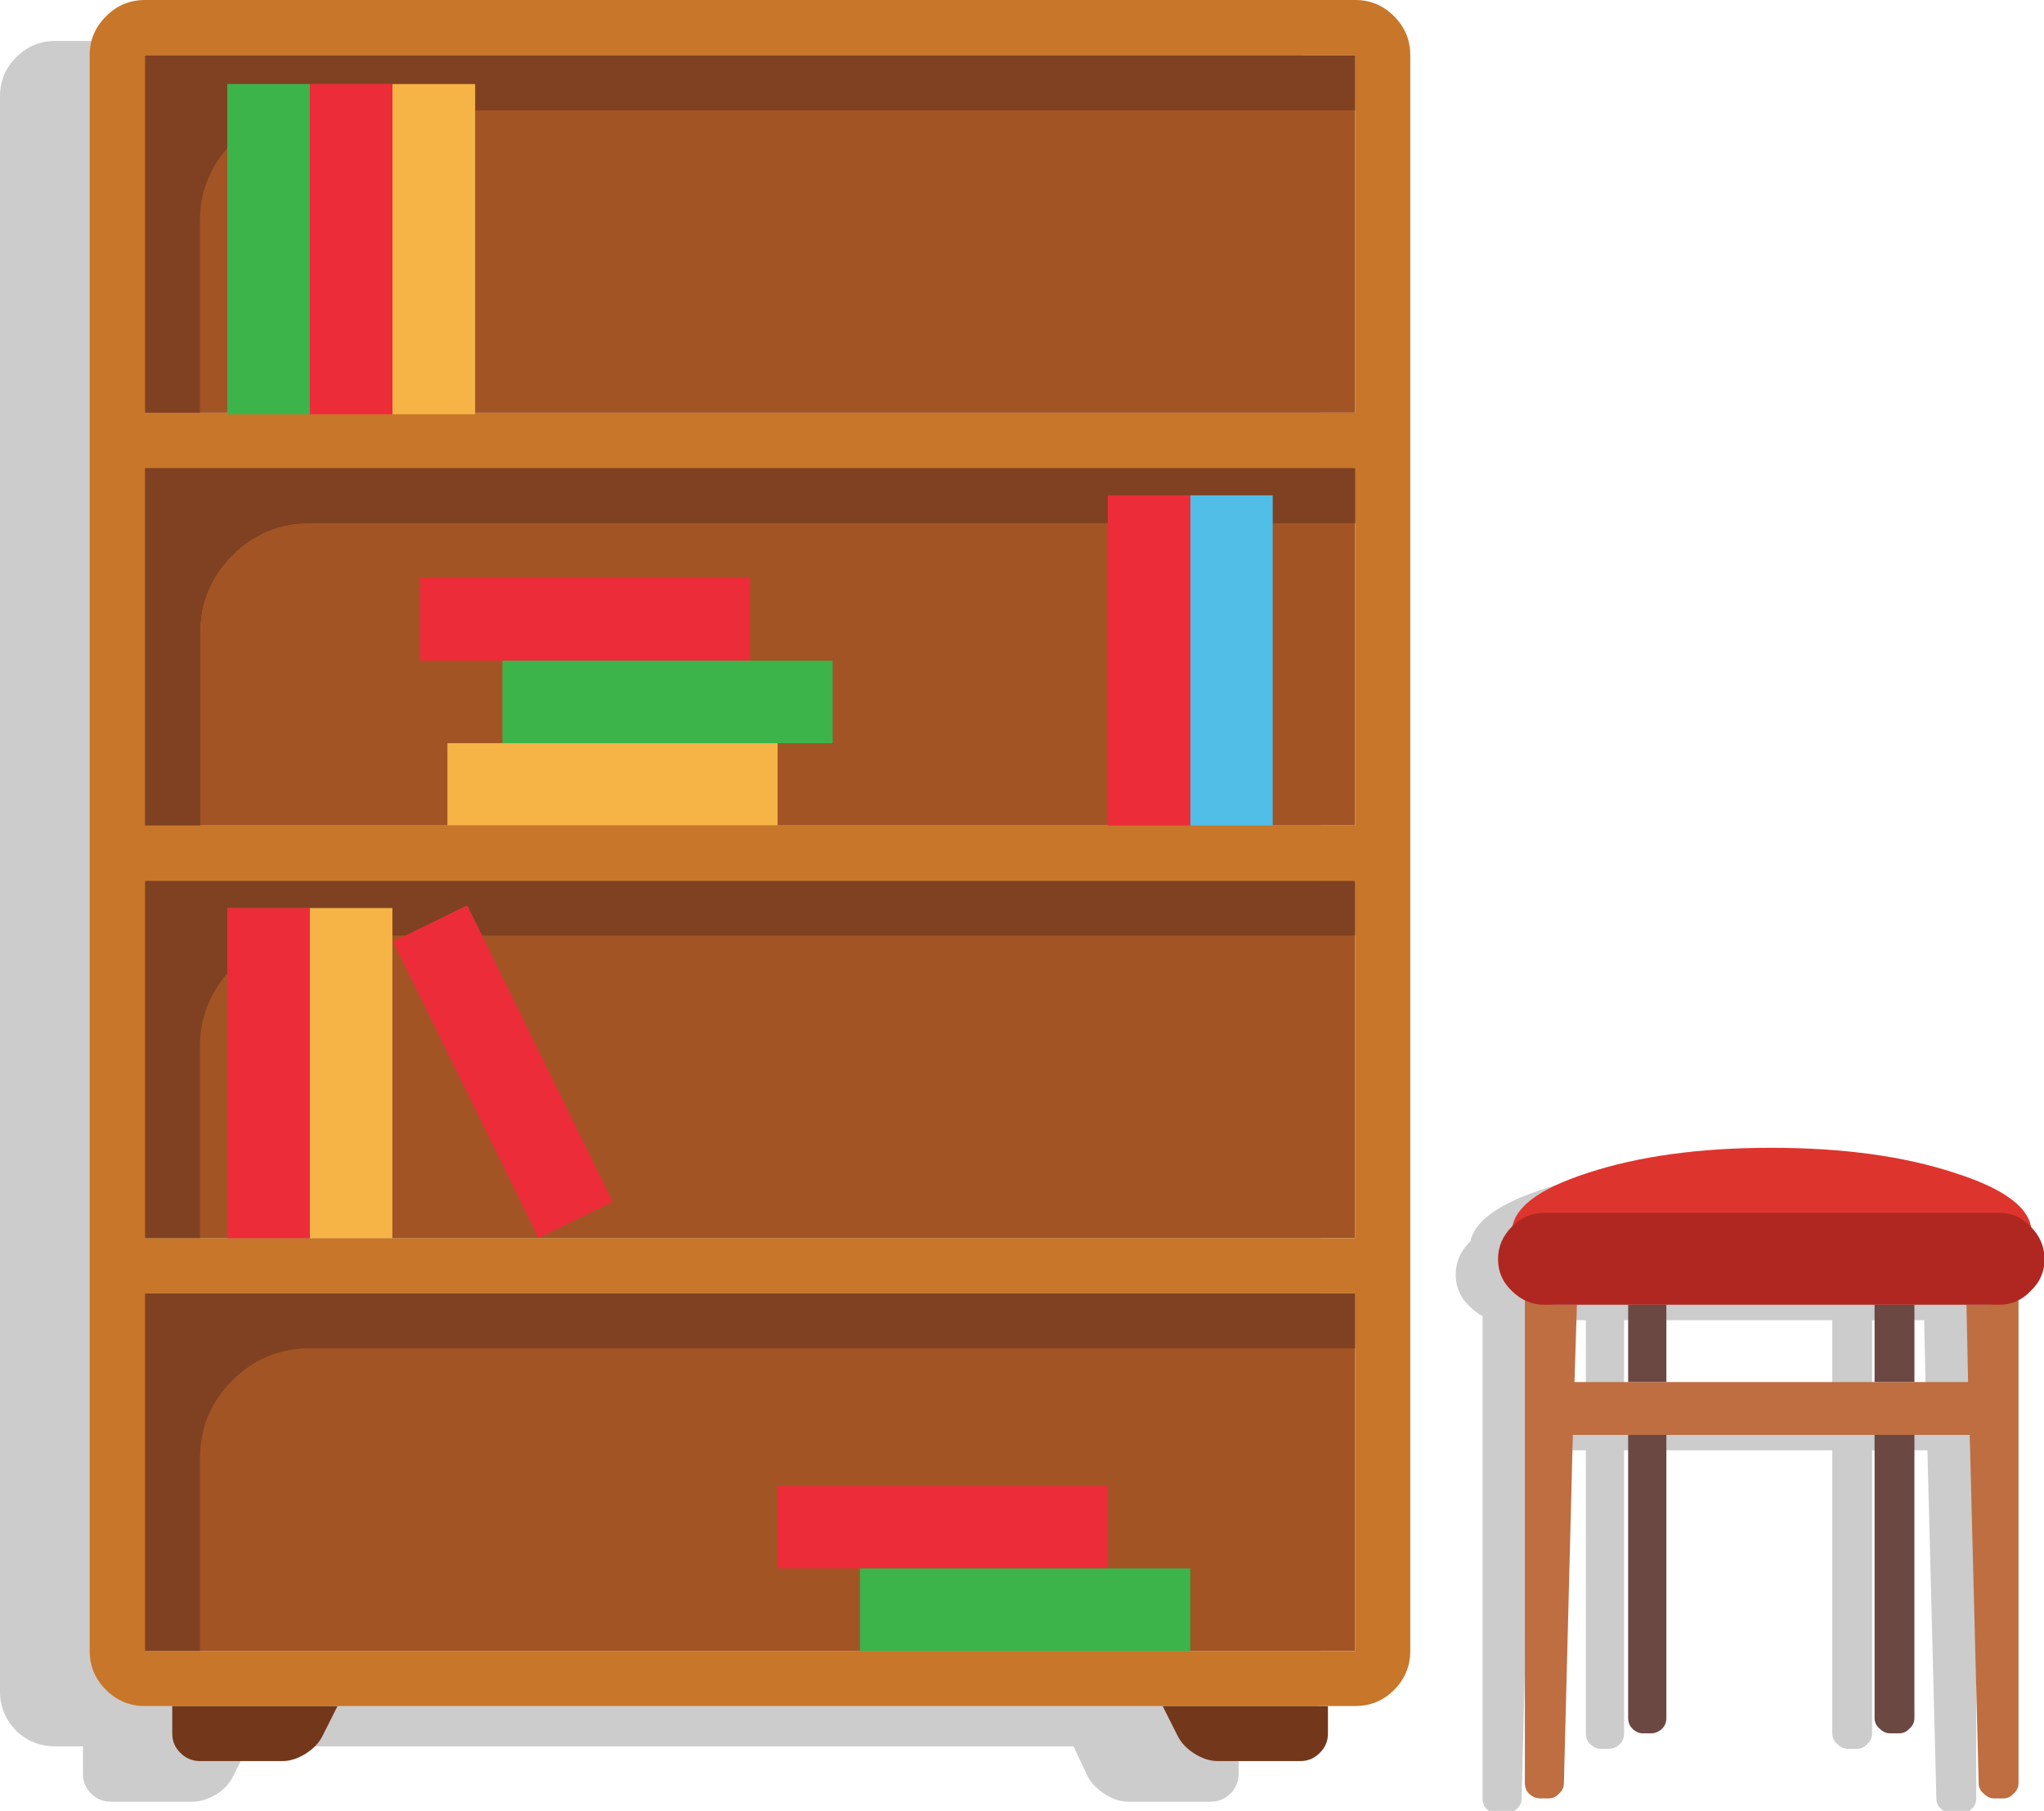
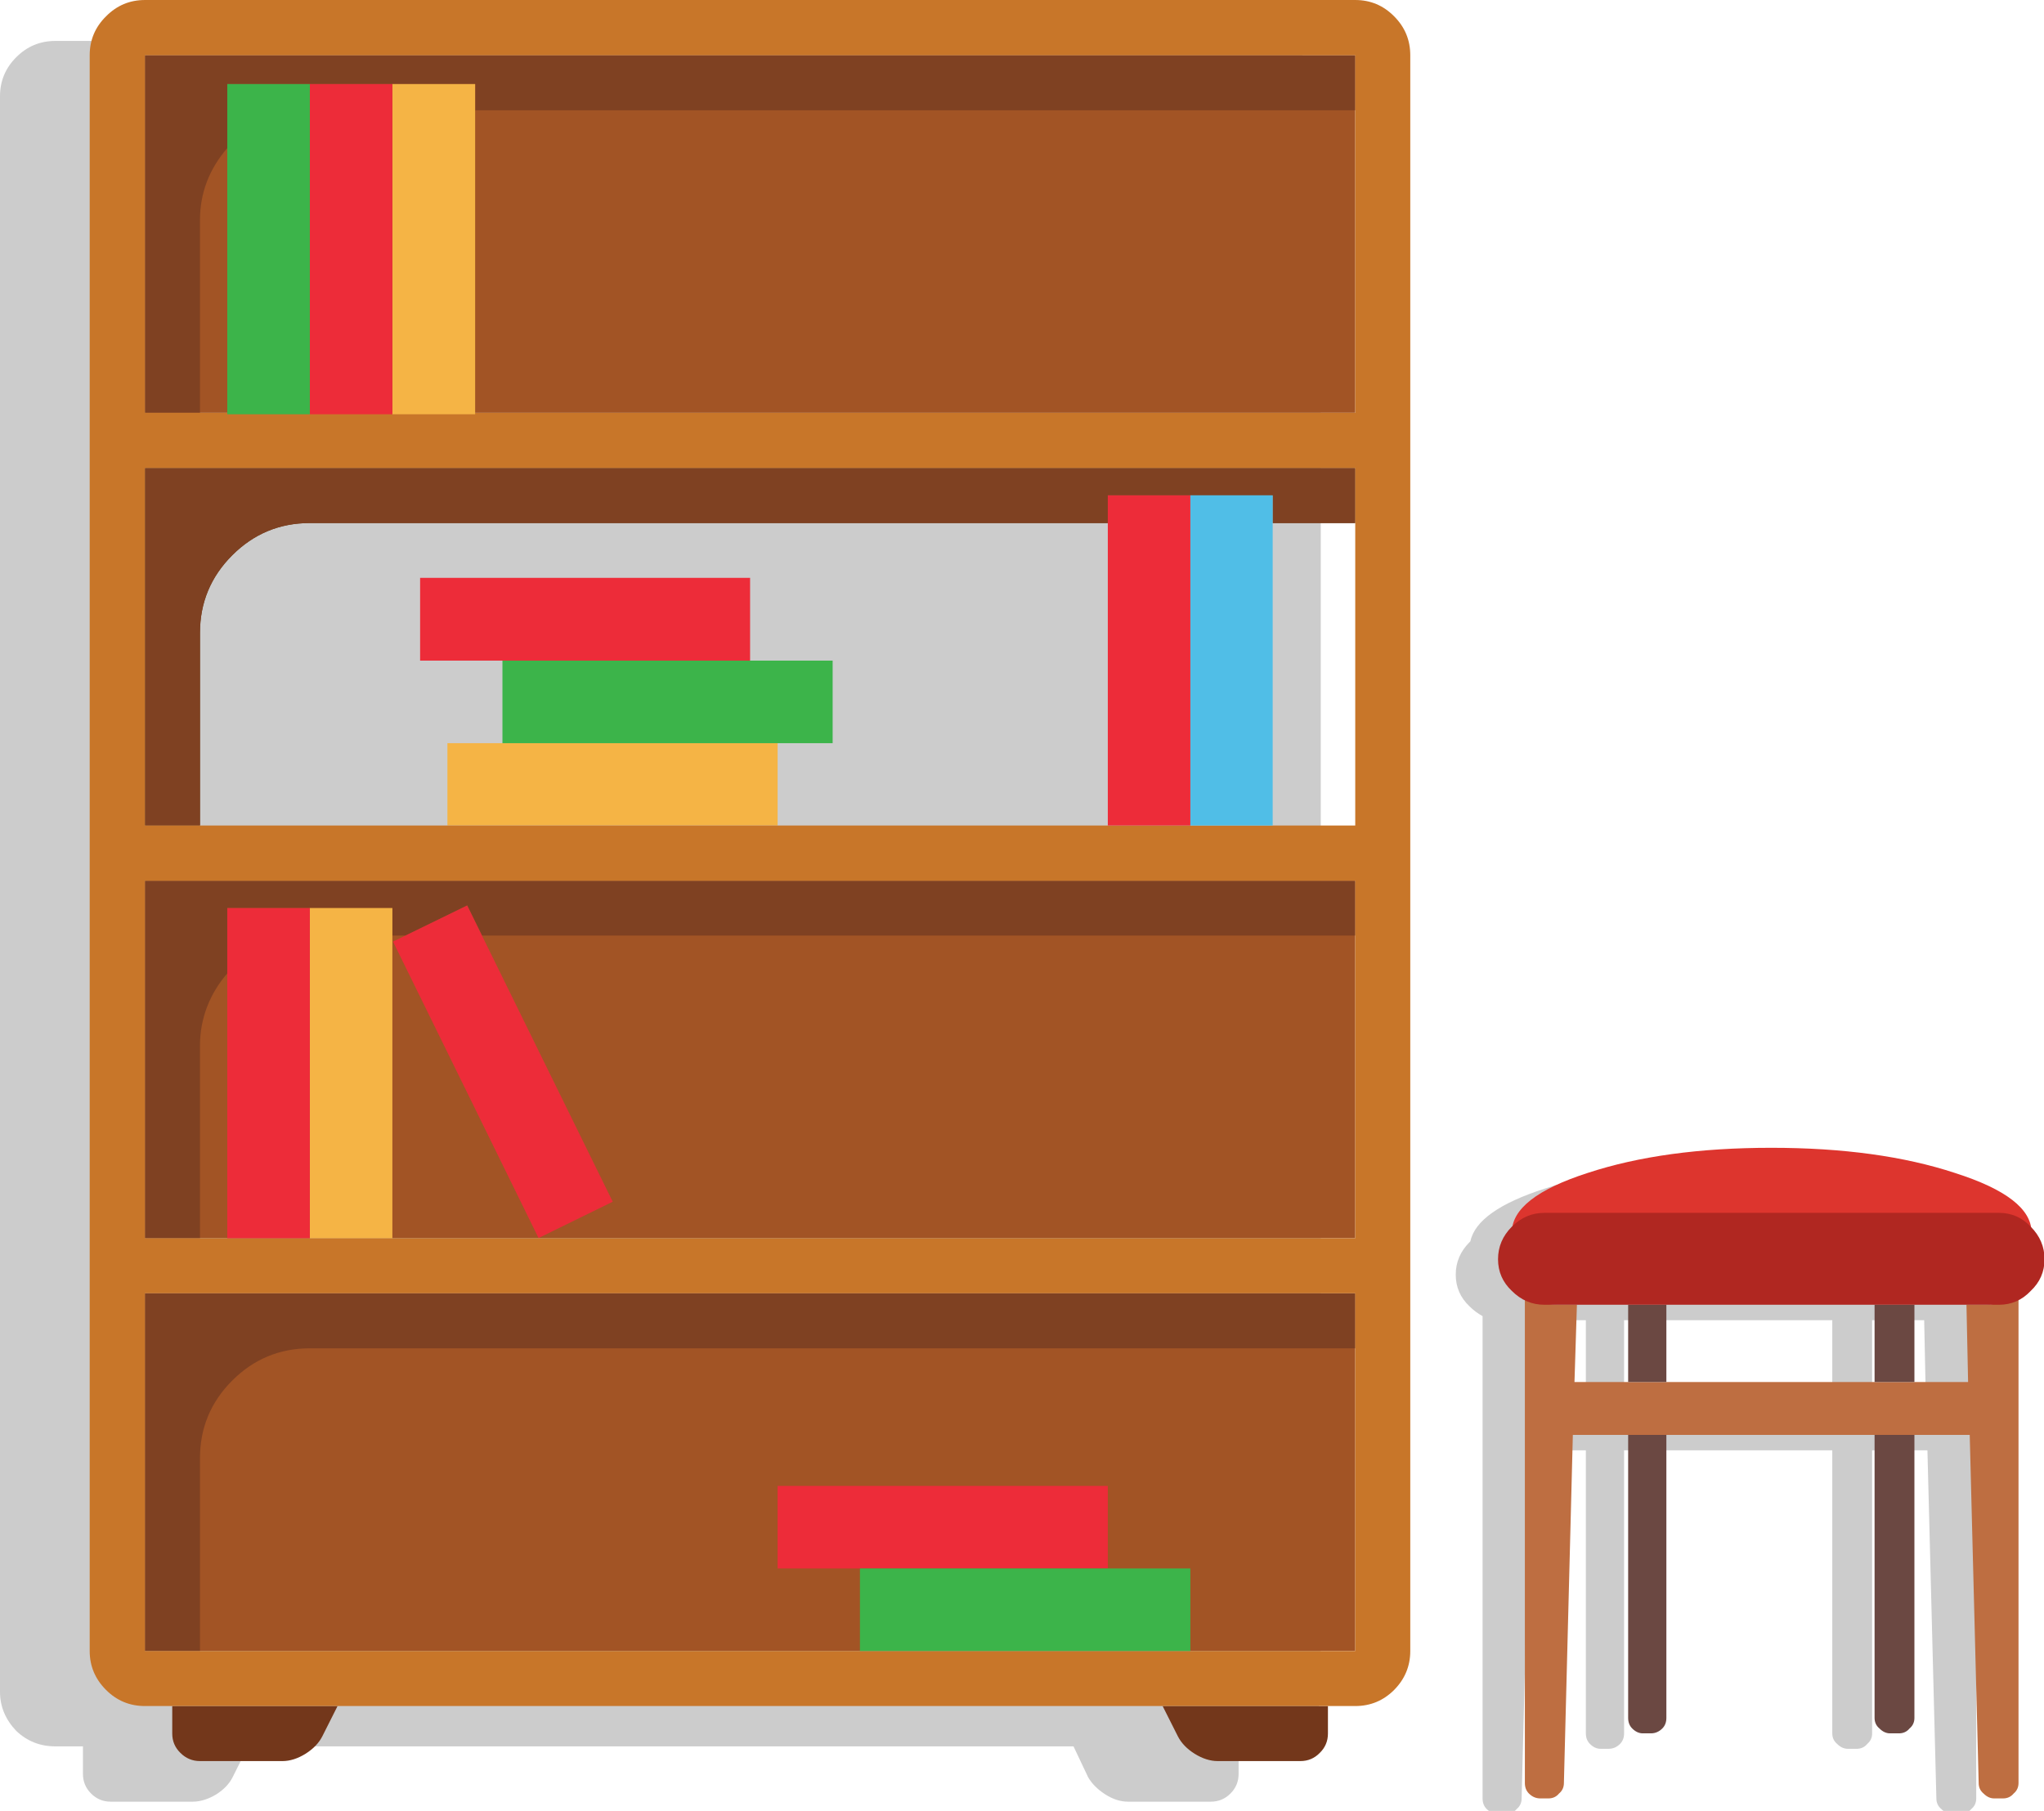
<svg xmlns="http://www.w3.org/2000/svg" xmlns:xlink="http://www.w3.org/1999/xlink" version="1.1" preserveAspectRatio="none" x="0px" y="0px" width="377px" height="334px" viewBox="0 0 377 334">
  <defs>
    <g id="Layer0_0_FILL">
      <path fill="#000000" fill-opacity="0.2" stroke="none" d=" M 765.7 355.05 Q 764.3 355.05 763.3 356.05 762.3 357.05 762.3 358.45 L 762.3 456.55 Q 762.3 457.9 763.3 458.95 764.3 459.9 765.7 459.9 L 767.4 459.9 767.4 461.6 Q 767.4 462.3 767.9 462.8 768.4 463.3 769.1 463.3 L 774.15 463.3 Q 774.85 463.3 775.6 462.85 776.3 462.4 776.6 461.8 L 777.55 459.9 828.3 459.9 829.2 461.8 Q 829.55 462.4 830.25 462.85 830.95 463.3 831.65 463.3 L 836.75 463.3 Q 837.45 463.3 837.95 462.8 838.45 462.3 838.45 461.6 L 838.45 459.9 840.1 459.9 Q 841.5 459.9 842.5 458.95 843.5 457.9 843.5 456.55 L 843.5 358.45 Q 843.5 357.05 842.5 356.05 841.5 355.05 840.1 355.05 L 765.7 355.05 Z" />
    </g>
    <g id="Layer0_0_MEMBER_0_MEMBER_0_FILL">
-       <path fill="#A25425" stroke="none" d=" M 152.35 -1 L 152.35 -84.15 -129.15 -84.15 -129.15 -1 152.35 -1 Z" />
-     </g>
+       </g>
    <g id="Layer0_0_MEMBER_0_MEMBER_1_FILL">
      <path fill="#A25425" stroke="none" d=" M 152.35 -97 L 152.35 -180.15 -129.15 -180.15 -129.15 -97 152.35 -97 Z" />
    </g>
    <g id="Layer0_0_MEMBER_0_MEMBER_2_FILL">
      <path fill="#A25425" stroke="none" d=" M 152.35 95 L 152.35 11.85 -129.15 11.85 -129.15 95 152.35 95 Z" />
    </g>
    <g id="Layer0_0_MEMBER_0_MEMBER_3_FILL">
      <path fill="#F5B445" stroke="none" d=" M 18 -1 L 18 -20.15 -58.8 -20.15 -58.8 -1 18 -1 Z" />
    </g>
    <g id="Layer0_0_MEMBER_0_MEMBER_4_FILL">
      <path fill="#ED2C39" stroke="none" d=" M 11.6 -39.35 L 11.6 -58.6 -65.15 -58.6 -65.15 -39.35 11.6 -39.35 Z" />
    </g>
    <g id="Layer0_0_MEMBER_0_MEMBER_5_FILL">
      <path fill="#3CB44A" stroke="none" d=" M 30.8 -20.15 L 30.8 -39.35 -46 -39.35 -46 -20.15 30.8 -20.15 Z" />
    </g>
    <g id="Layer0_0_MEMBER_0_MEMBER_6_FILL">
      <path fill="#73371B" stroke="none" d=" M -87.9 210.85 L -84.35 203.8 -122.8 203.8 -122.8 210.2 Q -122.8 212.85 -120.9 214.7 -119 216.6 -116.35 216.6 L -97.15 216.6 Q -94.55 216.6 -91.8 214.9 -89.1 213.2 -87.9 210.85 Z" />
    </g>
    <g id="Layer0_0_MEMBER_0_MEMBER_7_FILL">
      <path fill="#73371B" stroke="none" d=" M 146 210.2 L 146 203.8 107.55 203.8 111.1 210.85 Q 112.3 213.2 115 214.9 117.75 216.6 120.35 216.6 L 139.6 216.6 Q 142.25 216.6 144.1 214.7 146 212.85 146 210.2 Z" />
    </g>
    <g id="Layer0_0_MEMBER_0_MEMBER_8_FILL">
      <path fill="#7F4122" stroke="none" d=" M 152.35 -167.35 L 152.35 -180.15 -129.15 -180.15 -129.15 -97 -116.35 -97 -116.35 -141.8 Q -116.35 -151.2 -110 -158.55 L -110 -173.45 -52.35 -173.45 -52.35 -167.35 152.35 -167.35 Z" />
    </g>
    <g id="Layer0_0_MEMBER_0_MEMBER_9_FILL">
      <path fill="#673D17" stroke="none" d=" M 152.35 -71.35 L 152.35 -84.15 -129.15 -84.15 -129.15 -1 -116.35 -1 -116.35 -45.8 Q -116.35 -56.35 -108.85 -63.85 -101.35 -71.35 -90.8 -71.35 L 94.8 -71.35 94.8 -77.8 133.15 -77.8 133.15 -71.35 152.35 -71.35 Z" />
    </g>
    <g id="Layer0_0_MEMBER_0_MEMBER_10_FILL">
      <path fill="#7F4122" stroke="none" d=" M 152.35 -71.35 L 152.35 -84.15 -129.15 -84.15 -129.15 -1 -116.35 -1 -116.35 -45.8 Q -116.35 -56.35 -108.85 -63.85 -101.35 -71.35 -90.8 -71.35 L 94.8 -71.35 94.8 -77.8 133.15 -77.8 133.15 -71.35 152.35 -71.35 Z" />
    </g>
    <g id="Layer0_0_MEMBER_0_MEMBER_11_FILL">
      <path fill="#A25425" stroke="none" d=" M 152.35 191 L 152.35 107.8 -129.15 107.8 -129.15 191 152.35 191 Z" />
    </g>
    <g id="Layer0_0_MEMBER_0_MEMBER_12_FILL">
      <path fill="#7F4122" stroke="none" d=" M 152.35 120.6 L 152.35 107.8 -129.15 107.8 -129.15 191 -116.35 191 -116.35 146.15 Q -116.35 135.6 -108.85 128.1 -101.35 120.6 -90.8 120.6 L 152.35 120.6 Z" />
    </g>
    <g id="Layer0_0_MEMBER_0_MEMBER_13_FILL">
      <path fill="#7F4122" stroke="none" d=" M 152.35 24.6 L 152.35 11.85 -129.15 11.85 -129.15 95 -116.35 95 -116.35 50.15 Q -116.35 45.45 -114.65 41.05 -113 36.85 -110 33.4 L -110 18.2 -71.6 18.2 -71.6 24.6 -68.5 24.6 -54.2 17.6 -50.75 24.6 152.35 24.6 Z" />
    </g>
    <g id="Layer0_0_MEMBER_0_MEMBER_14_FILL">
      <path fill="#C87629" stroke="none" d=" M 161.4 -189.2 Q 157.65 -193 152.35 -193 L -129.15 -193 Q -134.45 -193 -138.2 -189.2 -142 -185.45 -142 -180.15 L -142 191 Q -142 196.25 -138.2 200.05 -134.45 203.8 -129.15 203.8 L 152.35 203.8 Q 157.65 203.8 161.4 200.05 165.15 196.25 165.15 191 L 165.15 -180.15 Q 165.15 -185.45 161.4 -189.2 M 152.35 -84.15 L 152.35 -1 -129.15 -1 -129.15 -84.15 152.35 -84.15 M 152.35 -180.15 L 152.35 -97 -129.15 -97 -129.15 -180.15 152.35 -180.15 M -129.15 95 L -129.15 11.85 152.35 11.85 152.35 95 -129.15 95 M -129.15 191 L -129.15 107.8 152.35 107.8 152.35 191 -129.15 191 Z" />
    </g>
    <g id="Layer0_0_MEMBER_0_MEMBER_15_FILL">
      <path fill="#ED2C39" stroke="none" d=" M 18 152.6 L 18 171.8 94.8 171.8 94.8 152.6 18 152.6 Z" />
    </g>
    <g id="Layer0_0_MEMBER_0_MEMBER_16_FILL">
      <path fill="#3CB44A" stroke="none" d=" M 37.15 171.8 L 37.15 191 114 191 114 171.8 37.15 171.8 Z" />
    </g>
    <g id="Layer0_0_MEMBER_0_MEMBER_17_FILL">
      <path fill="#50BEE7" stroke="none" d=" M 114 -77.8 L 114 -1 133.15 -1 133.15 -77.8 114 -77.8 Z" />
    </g>
    <g id="Layer0_0_MEMBER_0_MEMBER_18_FILL">
      <path fill="#ED2C39" stroke="none" d=" M 114 -77.8 L 94.8 -77.8 94.8 -1 114 -1 114 -77.8 Z" />
    </g>
    <g id="Layer0_0_MEMBER_0_MEMBER_19_FILL">
      <path fill="#F5B445" stroke="none" d=" M -52.35 -173.45 L -71.6 -173.45 -71.6 -96.65 -52.35 -96.65 -52.35 -173.45 Z" />
    </g>
    <g id="Layer0_0_MEMBER_0_MEMBER_20_FILL">
      <path fill="#ED2C39" stroke="none" d=" M -90.8 -173.45 L -90.8 -96.65 -71.6 -96.65 -71.6 -173.45 -90.8 -173.45 Z" />
    </g>
    <g id="Layer0_0_MEMBER_0_MEMBER_21_FILL">
      <path fill="#3CB44A" stroke="none" d=" M -90.8 -173.45 L -110 -173.45 -110 -96.65 -90.8 -96.65 -90.8 -173.45 Z" />
    </g>
    <g id="Layer0_0_MEMBER_0_MEMBER_22_FILL">
      <path fill="#F5B445" stroke="none" d=" M -71.6 95 L -71.6 18.2 -90.8 18.2 -90.8 95 -71.6 95 Z" />
    </g>
    <g id="Layer0_0_MEMBER_0_MEMBER_23_FILL">
      <path fill="#ED2C39" stroke="none" d=" M -90.8 18.2 L -110 18.2 -110 95 -90.8 95 -90.8 18.2 Z" />
    </g>
    <g id="Layer0_0_MEMBER_0_MEMBER_24_FILL">
      <path fill="#ED2C39" stroke="none" d=" M -54.2 17.6 L -71.45 26 -37.6 94.95 -20.35 86.5 -54.2 17.6 Z" />
    </g>
    <g id="Layer0_0_MEMBER_1_FILL">
      <path fill="#000000" fill-opacity="0.2" stroke="none" d=" M 857.3 425.6 Q 853.1 426.95 852.7 428.85 L 852.65 428.9 Q 851.8 429.75 851.8 430.9 851.8 432.05 852.65 432.85 853 433.2 853.45 433.45 L 853.45 463.1 Q 853.45 463.5 853.7 463.75 854 464.05 854.4 464.05 L 854.9 464.05 Q 855.3 464.05 855.55 463.75 855.85 463.5 855.85 463.1 L 856.4 441.7 859.8 441.7 859.8 459.1 Q 859.8 459.5 860.05 459.75 860.35 460.05 860.7 460.05 L 861.2 460.05 Q 861.6 460.05 861.9 459.75 862.15 459.5 862.15 459.1 L 862.15 441.7 874.95 441.7 874.95 459.1 Q 874.95 459.5 875.25 459.75 875.55 460.05 875.9 460.05 L 876.45 460.05 Q 876.85 460.05 877.1 459.75 877.4 459.5 877.4 459.1 L 877.4 441.7 880.8 441.7 881.35 463.1 Q 881.35 463.5 881.65 463.75 881.95 464.05 882.3 464.05 L 882.85 464.05 Q 883.25 464.05 883.5 463.75 883.8 463.5 883.8 463.1 L 883.8 433.45 Q 884.2 433.2 884.55 432.85 885.4 432.05 885.4 430.9 885.4 429.75 884.6 428.95 884.25 427 879.9 425.6 875.2 424.05 868.6 424.05 862 424.05 857.3 425.6 M 856.5 438.45 L 856.65 433.7 859.8 433.7 859.8 438.45 856.5 438.45 M 862.15 438.45 L 862.15 433.7 874.95 433.7 874.95 438.45 862.15 438.45 M 877.4 438.45 L 877.4 433.7 880.6 433.7 880.7 438.45 877.4 438.45 Z" />
    </g>
    <g id="Layer0_0_MEMBER_2_MEMBER_0_FILL">
      <path fill="#DD352E" stroke="none" d=" M 23.1 -6.45 Q 18.4 -8 11.8 -8 5.2 -8 0.5 -6.45 -4.15 -4.95 -4.15 -2.8 L 27.8 -2.8 Q 27.8 -4.95 23.1 -6.45 Z" />
    </g>
    <g id="Layer0_0_MEMBER_2_MEMBER_1_FILL">
      <path fill="#BE6E41" stroke="none" d=" M 27 0.75 Q 26.1 1.65 25 1.65 L 23.8 1.65 23.9 6.4 -0.3 6.4 -0.15 1.65 -1.35 1.65 Q -2.55 1.65 -3.35 0.75 L -3.35 31.05 Q -3.35 31.45 -3.1 31.7 -2.8 32 -2.4 32 L -1.9 32 Q -1.5 32 -1.25 31.7 -0.95 31.45 -0.95 31.05 L -0.4 9.65 24 9.65 24.55 31.05 Q 24.55 31.45 24.85 31.7 25.15 32 25.5 32 L 26.05 32 Q 26.45 32 26.7 31.7 27 31.45 27 31.05 L 27 0.75 Z" />
    </g>
    <g id="Layer0_0_MEMBER_2_MEMBER_2_FILL">
      <path fill="#6B4842" stroke="none" d=" M 18.15 1.65 L 18.15 6.4 20.6 6.4 20.6 1.65 18.15 1.65 Z" />
    </g>
    <g id="Layer0_0_MEMBER_2_MEMBER_3_FILL">
      <path fill="#6B4842" stroke="none" d=" M 20.6 9.65 L 18.15 9.65 18.15 27.05 Q 18.15 27.45 18.45 27.7 18.75 28 19.1 28 L 19.65 28 Q 20.05 28 20.3 27.7 20.6 27.45 20.6 27.05 L 20.6 9.65 Z" />
    </g>
    <g id="Layer0_0_MEMBER_2_MEMBER_4_FILL">
      <path fill="#6B4842" stroke="none" d=" M 3 1.65 L 3 6.4 5.35 6.4 5.35 1.65 3 1.65 Z" />
    </g>
    <g id="Layer0_0_MEMBER_2_MEMBER_5_FILL">
      <path fill="#6B4842" stroke="none" d=" M 5.35 9.65 L 3 9.65 3 27.05 Q 3 27.45 3.25 27.7 3.55 28 3.9 28 L 4.4 28 Q 4.8 28 5.1 27.7 5.35 27.45 5.35 27.05 L 5.35 9.65 Z" />
    </g>
    <g id="Layer0_0_MEMBER_2_MEMBER_6_FILL">
      <path fill="#B02721" stroke="none" d=" M 28.6 -1.15 Q 28.6 -2.3 27.75 -3.15 26.95 -4 25.8 -4 L -2.15 -4 Q -3.3 -4 -4.15 -3.15 -5 -2.3 -5 -1.15 -5 0 -4.15 0.8 -3.3 1.65 -2.15 1.65 L 25.8 1.65 Q 26.95 1.65 27.75 0.8 28.6 0 28.6 -1.15 Z" />
    </g>
  </defs>
  <g transform="matrix( 3, 0, 0, 3, -2286.9,-1057.6) ">
    <use xlink:href="#Layer0_0_FILL" />
  </g>
  <g transform="matrix( 0.793, 0, 0, 0.793, 129.15,153.05) ">
    <use xlink:href="#Layer0_0_MEMBER_0_MEMBER_0_FILL" />
  </g>
  <g transform="matrix( 0.793, 0, 0, 0.793, 129.15,153.05) ">
    <use xlink:href="#Layer0_0_MEMBER_0_MEMBER_1_FILL" />
  </g>
  <g transform="matrix( 0.793, 0, 0, 0.793, 129.15,153.05) ">
    <use xlink:href="#Layer0_0_MEMBER_0_MEMBER_2_FILL" />
  </g>
  <g transform="matrix( 0.793, 0, 0, 0.793, 129.15,153.05) ">
    <use xlink:href="#Layer0_0_MEMBER_0_MEMBER_3_FILL" />
  </g>
  <g transform="matrix( 0.793, 0, 0, 0.793, 129.15,153.05) ">
    <use xlink:href="#Layer0_0_MEMBER_0_MEMBER_4_FILL" />
  </g>
  <g transform="matrix( 0.793, 0, 0, 0.793, 129.15,153.05) ">
    <use xlink:href="#Layer0_0_MEMBER_0_MEMBER_5_FILL" />
  </g>
  <g transform="matrix( 0.793, 0, 0, 0.793, 129.15,153.05) ">
    <use xlink:href="#Layer0_0_MEMBER_0_MEMBER_6_FILL" />
  </g>
  <g transform="matrix( 0.793, 0, 0, 0.793, 129.15,153.05) ">
    <use xlink:href="#Layer0_0_MEMBER_0_MEMBER_7_FILL" />
  </g>
  <g transform="matrix( 0.793, 0, 0, 0.793, 129.15,153.05) ">
    <use xlink:href="#Layer0_0_MEMBER_0_MEMBER_8_FILL" />
  </g>
  <g transform="matrix( 0.793, 0, 0, 0.793, 129.15,153.05) ">
    <use xlink:href="#Layer0_0_MEMBER_0_MEMBER_9_FILL" />
  </g>
  <g transform="matrix( 0.793, 0, 0, 0.793, 129.15,153.05) ">
    <use xlink:href="#Layer0_0_MEMBER_0_MEMBER_10_FILL" />
  </g>
  <g transform="matrix( 0.793, 0, 0, 0.793, 129.15,153.05) ">
    <use xlink:href="#Layer0_0_MEMBER_0_MEMBER_11_FILL" />
  </g>
  <g transform="matrix( 0.793, 0, 0, 0.793, 129.15,153.05) ">
    <use xlink:href="#Layer0_0_MEMBER_0_MEMBER_12_FILL" />
  </g>
  <g transform="matrix( 0.793, 0, 0, 0.793, 129.15,153.05) ">
    <use xlink:href="#Layer0_0_MEMBER_0_MEMBER_13_FILL" />
  </g>
  <g transform="matrix( 0.793, 0, 0, 0.793, 129.15,153.05) ">
    <use xlink:href="#Layer0_0_MEMBER_0_MEMBER_14_FILL" />
  </g>
  <g transform="matrix( 0.793, 0, 0, 0.793, 129.15,153.05) ">
    <use xlink:href="#Layer0_0_MEMBER_0_MEMBER_15_FILL" />
  </g>
  <g transform="matrix( 0.793, 0, 0, 0.793, 129.15,153.05) ">
    <use xlink:href="#Layer0_0_MEMBER_0_MEMBER_16_FILL" />
  </g>
  <g transform="matrix( 0.793, 0, 0, 0.793, 129.15,153.05) ">
    <use xlink:href="#Layer0_0_MEMBER_0_MEMBER_17_FILL" />
  </g>
  <g transform="matrix( 0.793, 0, 0, 0.793, 129.15,153.05) ">
    <use xlink:href="#Layer0_0_MEMBER_0_MEMBER_18_FILL" />
  </g>
  <g transform="matrix( 0.793, 0, 0, 0.793, 129.15,153.05) ">
    <use xlink:href="#Layer0_0_MEMBER_0_MEMBER_19_FILL" />
  </g>
  <g transform="matrix( 0.793, 0, 0, 0.793, 129.15,153.05) ">
    <use xlink:href="#Layer0_0_MEMBER_0_MEMBER_20_FILL" />
  </g>
  <g transform="matrix( 0.793, 0, 0, 0.793, 129.15,153.05) ">
    <use xlink:href="#Layer0_0_MEMBER_0_MEMBER_21_FILL" />
  </g>
  <g transform="matrix( 0.793, 0, 0, 0.793, 129.15,153.05) ">
    <use xlink:href="#Layer0_0_MEMBER_0_MEMBER_22_FILL" />
  </g>
  <g transform="matrix( 0.793, 0, 0, 0.793, 129.15,153.05) ">
    <use xlink:href="#Layer0_0_MEMBER_0_MEMBER_23_FILL" />
  </g>
  <g transform="matrix( 0.793, 0, 0, 0.793, 129.15,153.05) ">
    <use xlink:href="#Layer0_0_MEMBER_0_MEMBER_24_FILL" />
  </g>
  <g transform="matrix( 3, 0, 0, 3, -2286.9,-1057.6) ">
    <use xlink:href="#Layer0_0_MEMBER_1_FILL" />
  </g>
  <g transform="matrix( 3, 0, 0, 3, 291.3,235.7) ">
    <use xlink:href="#Layer0_0_MEMBER_2_MEMBER_0_FILL" />
  </g>
  <g transform="matrix( 3, 0, 0, 3, 291.3,235.7) ">
    <use xlink:href="#Layer0_0_MEMBER_2_MEMBER_1_FILL" />
  </g>
  <g transform="matrix( 3, 0, 0, 3, 291.3,235.7) ">
    <use xlink:href="#Layer0_0_MEMBER_2_MEMBER_2_FILL" />
  </g>
  <g transform="matrix( 3, 0, 0, 3, 291.3,235.7) ">
    <use xlink:href="#Layer0_0_MEMBER_2_MEMBER_3_FILL" />
  </g>
  <g transform="matrix( 3, 0, 0, 3, 291.3,235.7) ">
    <use xlink:href="#Layer0_0_MEMBER_2_MEMBER_4_FILL" />
  </g>
  <g transform="matrix( 3, 0, 0, 3, 291.3,235.7) ">
    <use xlink:href="#Layer0_0_MEMBER_2_MEMBER_5_FILL" />
  </g>
  <g transform="matrix( 3, 0, 0, 3, 291.3,235.7) ">
    <use xlink:href="#Layer0_0_MEMBER_2_MEMBER_6_FILL" />
  </g>
</svg>